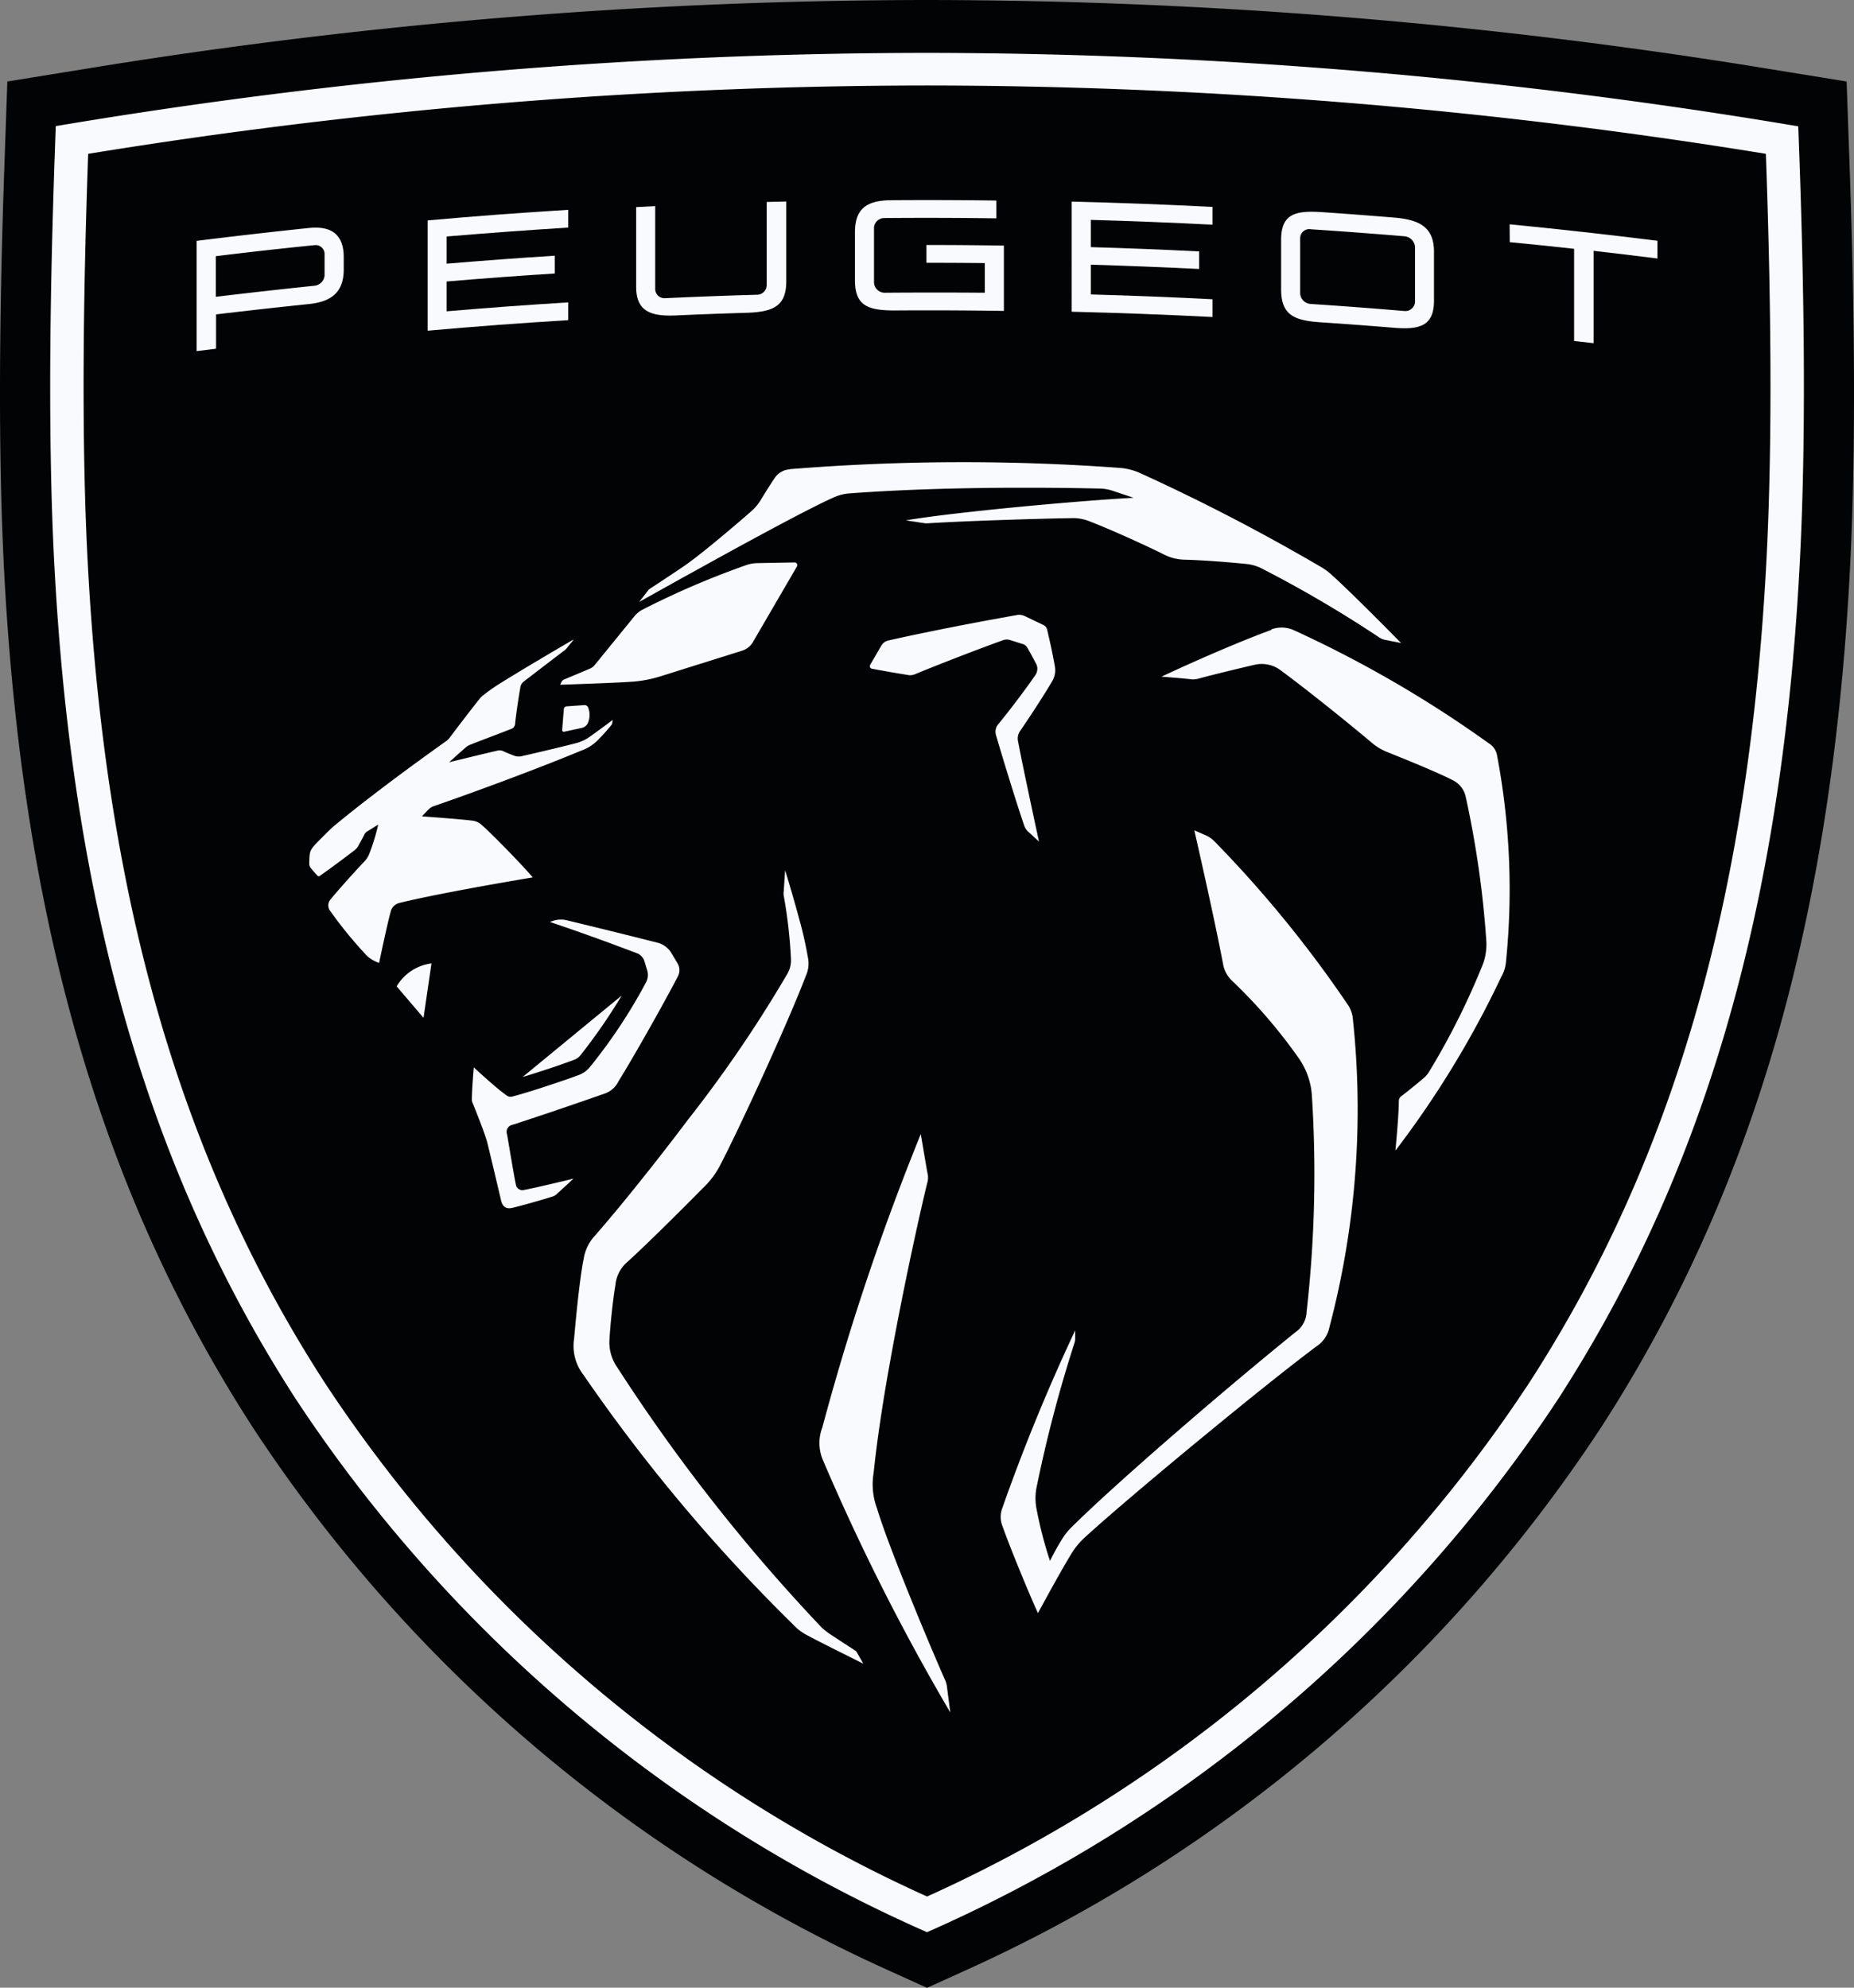
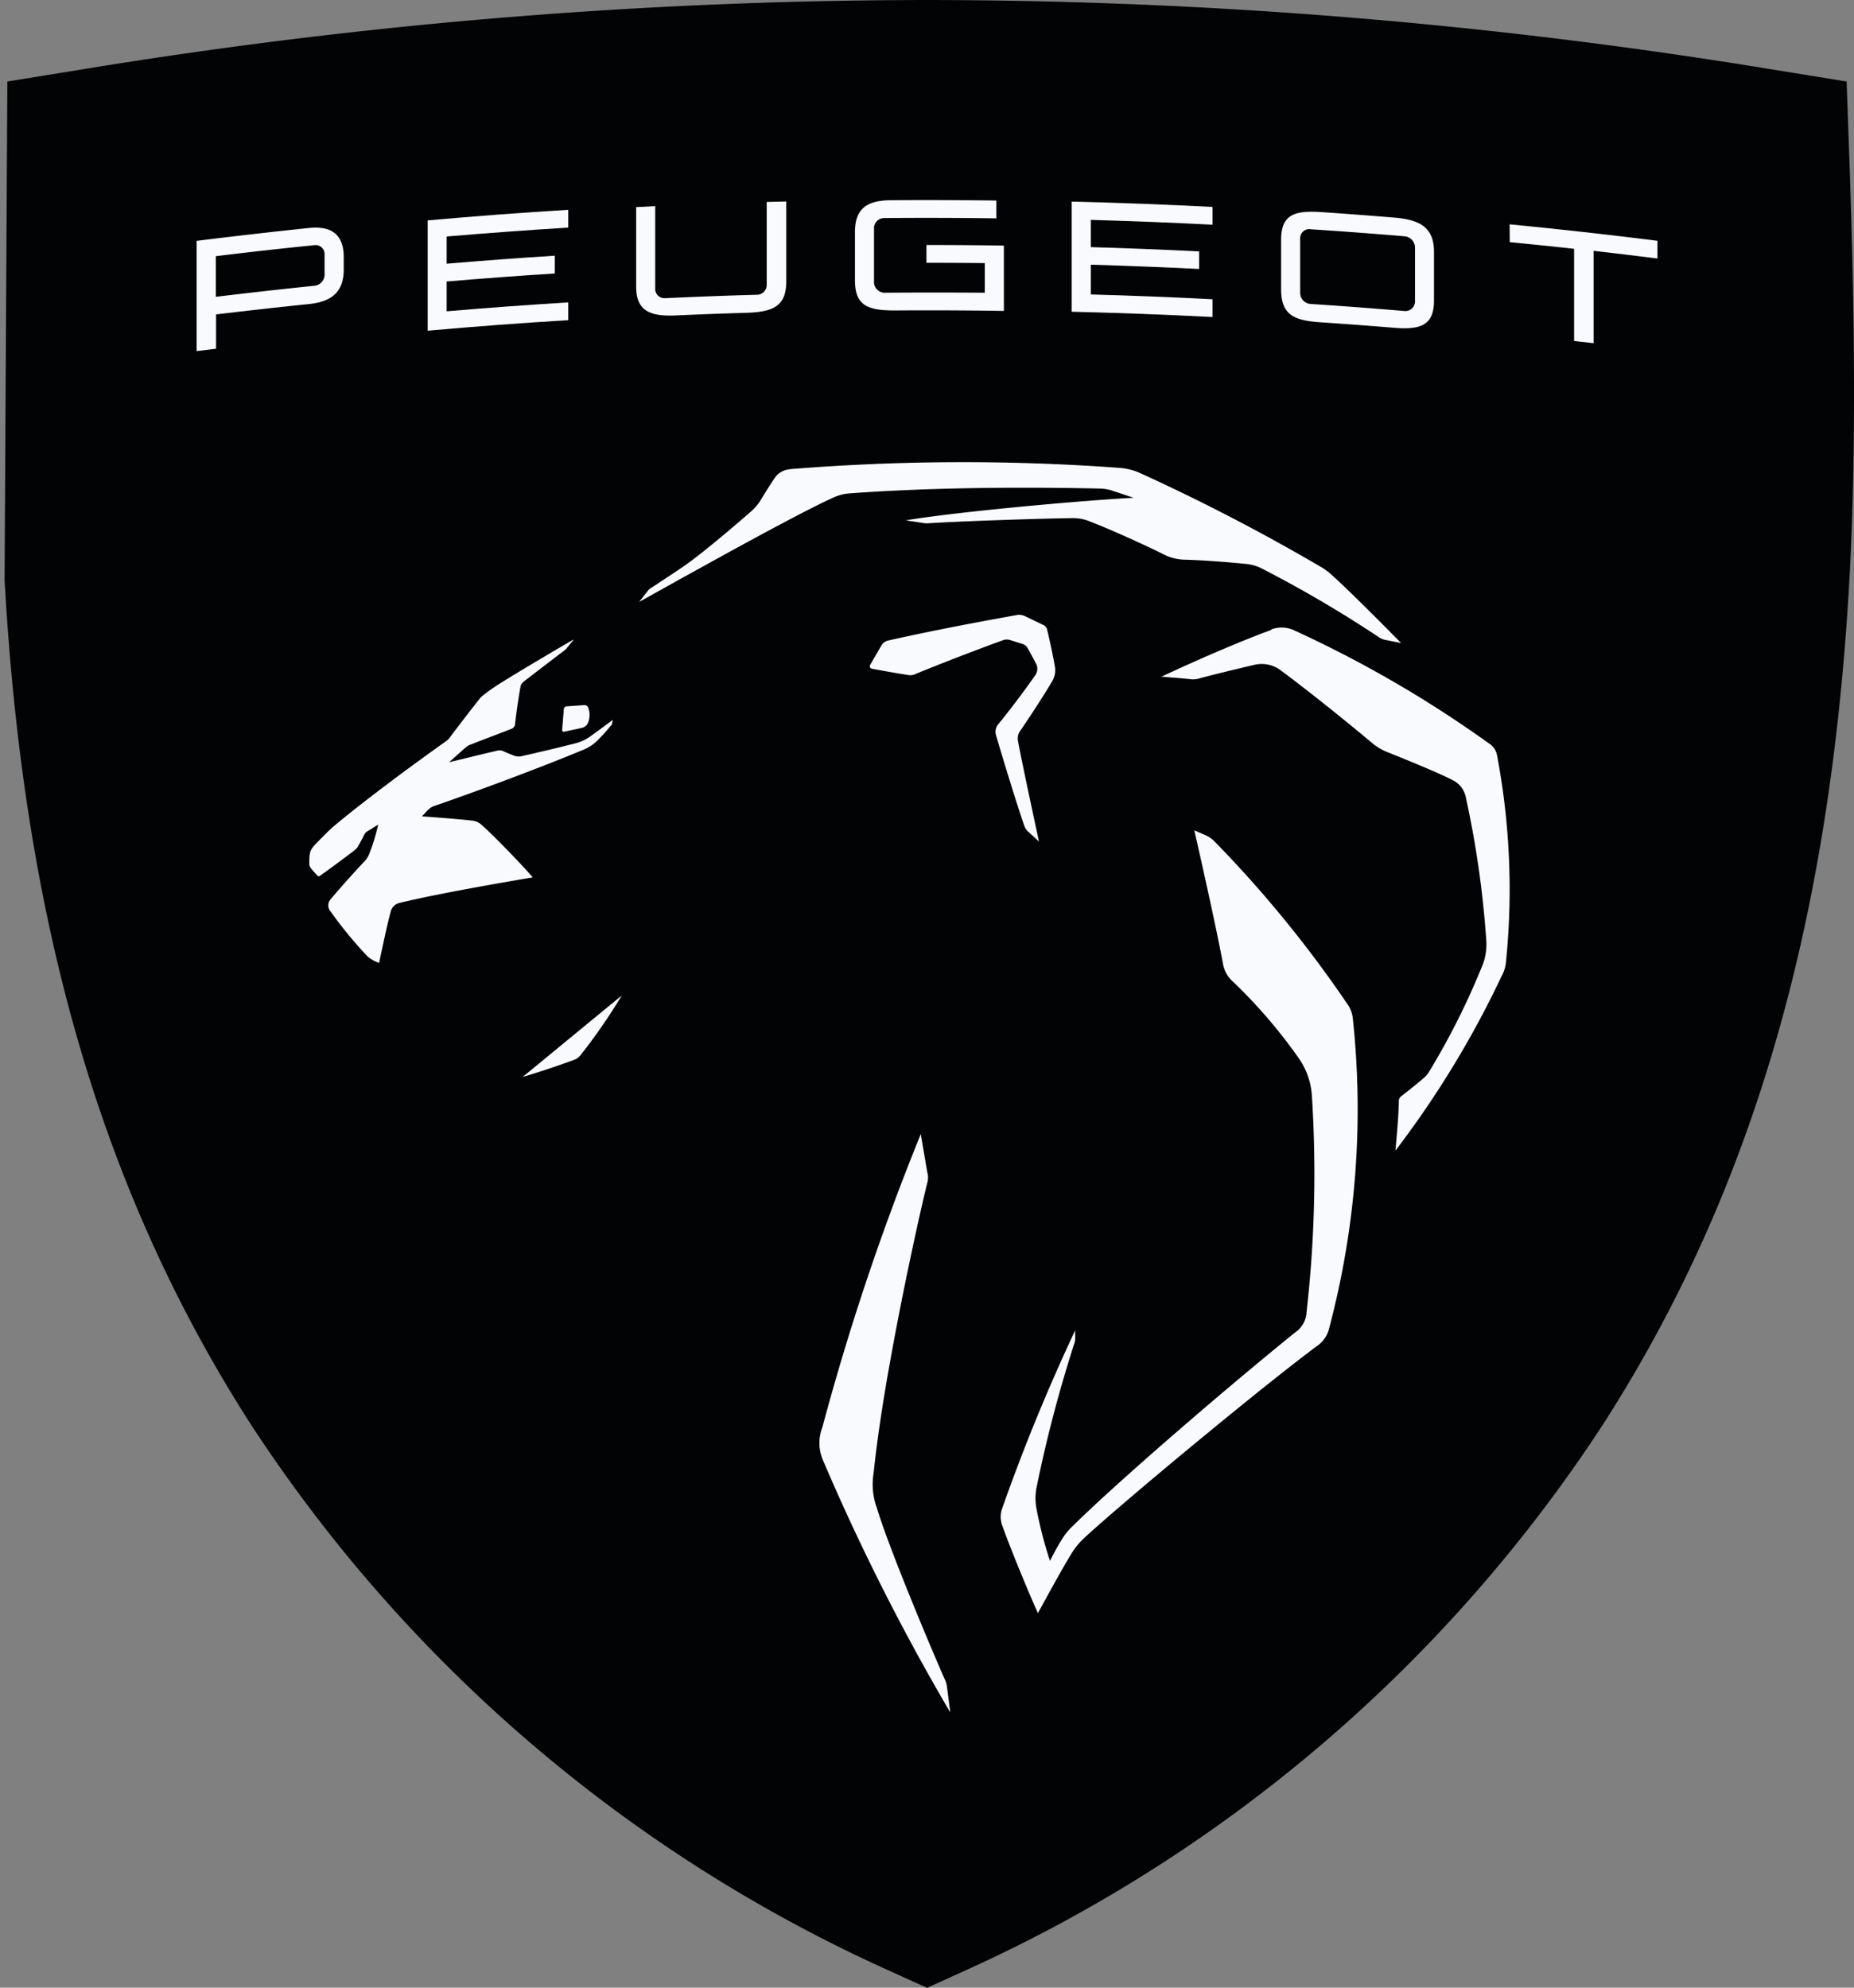
<svg xmlns="http://www.w3.org/2000/svg" viewBox="0 0 432.14 463.36">
  <rect x="0" y="0" width="432.14" height="463.36" fill="#808080" stroke="none" />
  <defs>
    <style>.cls-1{fill:#020304;}.cls-1,.cls-2{fill-rule:evenodd;}.cls-2{fill:#f8fafe;}</style>
  </defs>
  <g id="Calque_2" data-name="Calque 2">
    <g id="Calque_1-2" data-name="Calque 1">
      <g id="peugeot-logo">
-         <path id="Fill-1" class="cls-1" d="M206.39,459A348.6,348.6,0,0,1,58.63,332.29C23.83,278.22,5.54,215.58,1.07,135.17c-1.43-25.65-1.43-57.65,0-97.8L1.71,19l18.51-3A1222.55,1222.55,0,0,1,216.07,0,1221.38,1221.38,0,0,1,411.91,16l18.51,3,.65,18.33c1.43,40.16,1.43,72.16,0,97.8-4.48,80.41-22.75,143-57.56,197.12A348.74,348.74,0,0,1,225.75,459l-9.67,4.39Z" />
-         <path id="Combined-Shape" class="cls-2" d="M216.07,12.33A1229.68,1229.68,0,0,0,13,29.4c-1,27-2.22,68.67-.24,104C17.14,212.31,35,273.56,68.94,326.13A340.63,340.63,0,0,0,216.07,450.42,340.65,340.65,0,0,0,363.18,326.13c33.95-52.57,51.81-113.8,56.2-192.68,2-35.38.8-77.06-.23-104A1229.53,1229.53,0,0,0,216.07,12.33Zm0,7.6A1222.07,1222.07,0,0,1,411.6,35.86c1.43,40,1.43,71.85,0,97.18-4.34,77.54-21.82,137.62-55,189.06a330.88,330.88,0,0,1-140.51,120A330.82,330.82,0,0,1,75.55,322.1c-33.21-51.44-50.7-111.5-55-189.06-1.42-25.33-1.42-57.17,0-97.18A1222.22,1222.22,0,0,1,216.07,19.93Z" />
+         <path id="Fill-1" class="cls-1" d="M206.39,459A348.6,348.6,0,0,1,58.63,332.29C23.83,278.22,5.54,215.58,1.07,135.17L1.71,19l18.51-3A1222.55,1222.55,0,0,1,216.07,0,1221.38,1221.38,0,0,1,411.91,16l18.51,3,.65,18.33c1.43,40.16,1.43,72.16,0,97.8-4.48,80.41-22.75,143-57.56,197.12A348.74,348.74,0,0,1,225.75,459l-9.67,4.39Z" />
        <path id="path75" class="cls-2" d="M73.81,53.07a14.16,14.16,0,0,0-1.84.08q-13.08,1.37-26.14,3v25.7l4.53-.56v-8Q61.16,72,72,70.88c5.21-.54,8.12-2.72,8.12-8.1V59.87C80.09,55.27,77.86,53.14,73.81,53.07Zm-.49,4.08A2.09,2.09,0,0,1,75.65,59a.45.45,0,0,1,0,.11V64.3a2.65,2.65,0,0,1-2.34,2.31q-11.49,1.19-23,2.58V59.72q11.47-1.41,23-2.57Z" />
        <path id="path89" class="cls-2" d="M207.76,46.67q12.24-.09,24.48.08h0V50.9q-13.08-.18-26.16-.07A2.4,2.4,0,0,0,203.72,53h0V65.91a2.5,2.5,0,0,0,2.36,2.33q11.73-.09,23.46,0h0V61.33q-6.79-.07-13.6-.07h0V57.11q9,0,18.05.14h0V72.48q-12.69-.2-25.38-.11c-6.19,0-9.33-1-9.33-7h0V54.15C199.27,48.58,202.08,46.71,207.76,46.67Z" />
        <path id="path81" class="cls-2" d="M305.68,49.36c-4.88,0-7.07,1.55-7.07,6.59V67.43c0,6.11,3.14,7.3,9.32,7.71q8.51.57,17,1.27c6.11.51,9.31-.53,9.31-6.31V58.64c0-5.89-3.7-7.46-9.31-7.92s-11.34-.9-17-1.28C307.13,49.39,306.38,49.36,305.68,49.36Zm-.27,4.08q11,.72,22.06,1.65a2.68,2.68,0,0,1,2.35,2.55V70.36a2.26,2.26,0,0,1-2.35,2.15q-11-.93-22.06-1.66a2.6,2.6,0,0,1-2.36-2.5V55.61a2.13,2.13,0,0,1,2.06-2.2h.3Z" />
        <path id="path85" class="cls-2" d="M183.27,47V65.55c0,5.89-3.1,7.17-9.34,7.37q-8.16.24-16.32.61c-5.79.26-9.33-.84-9.33-6.67h0V48.28h0l4.44-.23V67.43a2.14,2.14,0,0,0,2.2,2.08h.16q10.68-.5,21.37-.8a2.27,2.27,0,0,0,2.26-2.27h0V47.08l4.56-.11Z" />
        <path id="path83" class="cls-2" d="M249.8,47q16.43.39,32.82,1.24h0v4.14q-14.17-.72-28.37-1.12h0v6.35q12.62.36,25.24,1h0V62.7q-12.62-.62-25.24-1h0v6.94q14.19.39,28.37,1.12h0v4.14q-16.39-.84-32.82-1.23h0Z" />
        <path id="path79" class="cls-2" d="M132.45,48.91v4.14q-14.17.89-28.34,2.08h0v6.34q12.6-1.06,25.21-1.87h0v4.15q-12.61.8-25.21,1.87h0v6.95q14.16-1.21,28.34-2.08h0v4.14q-16.39,1-32.77,2.46h0V51.38Q116.06,49.91,132.45,48.91Z" />
        <path id="path77" class="cls-2" d="M351.87,52.29q17.24,1.68,34.45,3.84h0v4.13q-7.44-.94-14.88-1.79h0V80l-4.54-.51h0V58q-7.5-.83-15-1.55h0Z" />
        <path id="path73" class="cls-2" d="M184.07,109.37a501.31,501.31,0,0,1,76.92-.3,14.54,14.54,0,0,1,4.49,1.09,463.87,463.87,0,0,1,42.41,22,13.5,13.5,0,0,1,2.18,1.56c4.67,4.11,16.5,16.18,16.5,16.18h0l-3.69-.73a4,4,0,0,1-1.44-.6A280.81,280.81,0,0,0,294,132.47a10.06,10.06,0,0,0-3.47-1c-4.44-.45-10.42-.9-14.37-1a11.22,11.22,0,0,1-5.16-1.36c-3.62-1.82-12.39-5.81-16.77-7.47a10.32,10.32,0,0,0-4.65-.85c-7.51.11-24.62.65-33.36,1.2a4.53,4.53,0,0,1-.9-.05h0l-4.17-.64c11.81-2,41-4.63,53.08-5.26h0l-4.92-1.64a9.82,9.82,0,0,0-2.94-.51c-2.62-.06-8.45-.18-16-.19h-2.59c-11.47,0-26.22.3-39.83,1.32a10.54,10.54,0,0,0-3.45.86c-5.49,2.41-18.9,9.66-32.34,17.11l-3,1.65-10.18,5.68,2-2.57a2.36,2.36,0,0,1,.76-.68c.54-.35,2.39-1.56,4.25-2.8l1.36-.9c1.11-.75,2.11-1.41,2.67-1.82.28-.19.45-.32.8-.58,4.05-3,10.43-8.41,14.24-11.74a11.37,11.37,0,0,0,2.2-2.59c1.23-2,2.57-4.15,3.4-5.34a4.54,4.54,0,0,1,3.42-1.89Z" />
-         <path id="path71" class="cls-2" d="M185.21,131.11a.63.63,0,0,1,.63.61.66.66,0,0,1-.08.32h0l-10.2,17.52a4.5,4.5,0,0,1-2.64,2.14h0l-19.12,6a28.48,28.48,0,0,1-6.4,1.21c-4.25.31-16.84.71-16.84.71h0l.28-.6a1.23,1.23,0,0,1,.65-.62h0l6-2.53a2.78,2.78,0,0,0,1.13-.85h0l9.2-11.3a6.21,6.21,0,0,1,1.81-1.54,196.49,196.49,0,0,1,24.48-10.51,8.7,8.7,0,0,1,2.43-.4h0Z" />
        <path id="path69" class="cls-2" d="M136.16,164.37a.9.9,0,0,1,.93.55,4.75,4.75,0,0,1-.12,3.75,2.07,2.07,0,0,1-1.31,1h0l-4.18.91a.39.39,0,0,1-.45-.31.28.28,0,0,1,0-.09h0l.39-4.9a.68.68,0,0,1,.63-.62h0Z" />
        <path id="path67" class="cls-2" d="M237,143.36a3.18,3.18,0,0,1,1.85.25h0l4.36,2.09a1.58,1.58,0,0,1,.86,1.06c.59,2.49,1.32,5.79,1.81,8.62a5.05,5.05,0,0,1-.61,3.38c-1.81,3.13-5.51,8.76-7.59,11.78a3.07,3.07,0,0,0-.38,2.31c.95,5.19,4.87,23.32,4.87,23.32h0l-2.47-2.25a3.54,3.54,0,0,1-1-1.55c-1.76-5.13-5.05-15.84-6.56-21.05a2.73,2.73,0,0,1,.51-2.46c2.58-3.12,6.35-8.11,8.52-11.27a2.66,2.66,0,0,0,.46-2.6c-.51-1-1.36-2.6-2.17-4a1.83,1.83,0,0,0-1-.83h0l-3-.95a2.54,2.54,0,0,0-1.59,0c-6.45,2.33-15.14,5.7-20.45,7.9a2.94,2.94,0,0,1-2,.2c-1.53-.22-6-1-8.22-1.43a.59.59,0,0,1-.45-.69.64.64,0,0,1,.06-.18h0l2.61-4.5a2.53,2.53,0,0,1,1.63-1.2c8.38-1.9,19.46-4.07,30-5.94Z" />
        <path id="path65" class="cls-2" d="M133.66,149.18l-1.71,2.1-.29.27c-1.51,1.12-7.86,6-9.57,7.32a2,2,0,0,0-.8,1.33c-.38,2.15-1,6.23-1.22,8.49a1.34,1.34,0,0,1-1,1.26c-3,1.19-6.44,2.45-9.27,3.58a3.67,3.67,0,0,0-1.12.6c-.29.22-4,3.56-4,3.56s8.16-2,11.15-2.68a2.11,2.11,0,0,1,1.68.2c.62.28,1.65.69,2.19.9a3.2,3.2,0,0,0,2.2.09c3.37-.75,9-2.09,12.05-2.88a10.12,10.12,0,0,0,3.76-1.75c1.44-1,5.1-3.74,5.1-3.74s-.06.48-.11.75a1,1,0,0,1-.28.54c-.74.9-2,2.35-2.69,3a10.34,10.34,0,0,1-4.23,2.85c-8.57,3.57-23.23,9.1-34.21,12.89a3.42,3.42,0,0,0-1.57,1c-.58.58-1.36,1.44-1.36,1.44s9,.65,11.7,1a3.79,3.79,0,0,1,2.2,1c2.26,1.92,9.69,9.57,11.91,12.23,0,0-21.16,3.51-31,5.94a2.73,2.73,0,0,0-2.09,2c-.81,2.84-2.72,12-2.72,12a9,9,0,0,1-1.63-.76,6.35,6.35,0,0,1-1.7-1.44,96,96,0,0,1-8-9.83,2.15,2.15,0,0,1-.1-2.64c2-2.44,6-6.89,8.19-9.18a5.78,5.78,0,0,0,.84-1.3,45.52,45.52,0,0,0,2.06-6.54l.11-.45h0v-.06l-.06,0-.4.25-1.81,1.14a2,2,0,0,0-1,1c-.36.74-1,1.92-1.46,2.72a4,4,0,0,1-.79.85c-2.81,2.15-5.92,4.44-8.13,6a.38.38,0,0,1-.45-.07c-.29-.28-1.47-1.62-1.68-1.93a1.43,1.43,0,0,1-.26-.83c0-.56,0-1.54.11-2.27s.32-1.27,1.36-2.36,2.46-2.5,3.82-3.82c3.32-2.79,11.68-9.56,26.63-20.2a3.21,3.21,0,0,0,.75-.72c1.57-2.11,6-7.88,7.13-9.25a3.72,3.72,0,0,1,.52-.53,42.34,42.34,0,0,1,4.42-3.11c4.16-2.61,12.23-7.38,16.74-10Z" />
-         <path id="path63" class="cls-2" d="M100.57,224.58l-1.85,12.69-6.27-7.34A11.08,11.08,0,0,1,100.57,224.58Z" />
        <path id="path61" class="cls-2" d="M144.92,232.06a131.74,131.74,0,0,1-9.68,14,3.38,3.38,0,0,1-1.42,1c-3.09,1.15-8.24,2.89-12,4h0Z" />
        <path id="path59" class="cls-2" d="M296.33,146.72a6.92,6.92,0,0,1,5.1.12,272.25,272.25,0,0,1,45.62,26.46,4.08,4.08,0,0,1,1.89,2.8A167.68,167.68,0,0,1,351,224.42a8.22,8.22,0,0,1-1,3.13,225.71,225.71,0,0,1-24.73,40.65h0V268c.11-1.18.75-7.82.78-11.42a1.32,1.32,0,0,1,.52-1c1.64-1.27,3.9-3.08,5.17-4.19a5.85,5.85,0,0,0,1.3-1.46,170.09,170.09,0,0,0,12.65-25.29,13.5,13.5,0,0,0,.73-5.57,228.71,228.71,0,0,0-4.83-33.54,5.67,5.67,0,0,0-2.9-3.62c-2.06-1.06-6.11-2.9-15.33-6.59a13,13,0,0,1-3.52-2.09c-6-5.07-15.49-12.66-21.37-17a7.34,7.34,0,0,0-6-1.27c-4.29,1-9.74,2.32-12.8,3.15a5.18,5.18,0,0,1-2.53.18l-2.05-.2L274,158l-3.09-.25h-.21c10-4.68,19.61-8.72,25.64-10.92Z" />
-         <path id="path57" class="cls-2" d="M129,214.63a5.78,5.78,0,0,1,3.06-.11c4.53,1.09,14.17,3.44,21.44,5.3a5.37,5.37,0,0,1,2.84,2.11h0l1.59,2.63a3.1,3.1,0,0,1,.1,3c-1.33,2.56-3.21,6-5.21,9.59l-1.51,2.68c-2.77,4.92-5.54,9.66-7.11,12.16a5.68,5.68,0,0,1-3.45,3c-7.15,2.51-16,5.52-21.32,7.22a1.67,1.67,0,0,0-1.31,2,2.17,2.17,0,0,0,.07.24c.38,2.18,1.6,9.57,2.06,11.72a1.54,1.54,0,0,0,1.79,1.25.8.8,0,0,0,.21-.05c3.12-.58,11.43-2.62,11.43-2.62s-2.45,2.27-3.91,3.6a2.5,2.5,0,0,1-.91.55c-2.27.75-7.8,2.3-9.52,2.68-1.36.29-2.2-.24-2.55-1.76,0,0-2.35-10-3.2-13.42-.14-.52-.27-1-.46-1.48-.64-2-2.17-5.84-3-7.87a1.63,1.63,0,0,1-.15-.75c0-2.32.45-7.49.45-7.49s5.09,4.75,7.55,6.47a1.58,1.58,0,0,0,1.57.3c3.38-.86,11.16-3.43,15.41-5a6,6,0,0,0,2.49-1.78,124.31,124.31,0,0,0,13.15-19.84,3.7,3.7,0,0,0,.25-2.77h0l-.69-2.27a3,3,0,0,0-1.55-1.65c-7.53-2.86-13.47-5-20.44-7.35h0Z" />
        <path id="path55" class="cls-2" d="M278.43,193.59l2.6,1.13a6.34,6.34,0,0,1,2.05,1.42,274.68,274.68,0,0,1,31.27,38.36,7.07,7.07,0,0,1,.95,2.72,199.3,199.3,0,0,1-5.43,72.17,7,7,0,0,1-3.07,4.5c-6.25,4.68-15.58,12.16-24.86,19.79l-2.92,2.4c-11.18,9.23-21.79,18.27-26.29,22.43a16.84,16.84,0,0,0-2.92,3.54c-2.11,3.43-5.34,9.32-6.92,12.24l-.46.82-.5.93c-2.1-4.57-6.68-15.73-8.25-20.24a5.75,5.75,0,0,1-.07-4.22,445,445,0,0,1,17-41.46h0v2a2.82,2.82,0,0,1-.14.86,313,313,0,0,0-8.9,33.94,13,13,0,0,0,0,4.66,94.72,94.72,0,0,0,3.17,12.29,55.28,55.28,0,0,1,3-5.38,14.08,14.08,0,0,1,2.27-2.72c5.82-5.75,15.76-14.63,26.11-23.57l3.66-3.15c7.95-6.8,15.89-13.43,22.16-18.49a6,6,0,0,0,2.6-4.7,285.55,285.55,0,0,0,1.24-50.47,17.11,17.11,0,0,0-2.91-8.49,120.41,120.41,0,0,0-15.77-18.34,7,7,0,0,1-2-3.71c-2.08-11.07-6.73-31.31-6.73-31.31Z" />
-         <path id="path53" class="cls-2" d="M183,202.86s1.45,4.68,2.85,9.77l.49,1.81a85.75,85.75,0,0,1,1.95,8.65,6.93,6.93,0,0,1-.48,4.44c-1.73,4.57-4.89,11.92-8.28,19.43l-1.45,3.22c-4.15,9.12-8.35,17.92-10.39,21.76a19.77,19.77,0,0,1-3.84,5c-4.32,4.38-12.58,12.66-17.68,17.29a8,8,0,0,0-2.72,5.3c-.61,3.5-1.21,9.47-1.38,12.56a10.14,10.14,0,0,0,1.81,6.67,415.21,415.21,0,0,0,47.68,60.68,16.86,16.86,0,0,0,2.39,1.81c1.26.84,5.37,3.5,5.37,3.5a1.36,1.36,0,0,1,.41.45h0l1.49,2.61-.39-.19-.65-.32-2-1-1.91-.95c-2.93-1.46-6.42-3.23-8.25-4.22a12.2,12.2,0,0,1-2.13-1.43A395.24,395.24,0,0,1,136,320.51a11,11,0,0,1-2.18-8.49c.57-6.6,1.45-14.89,2.22-18.52a10.16,10.16,0,0,1,2.63-5.44c5.66-6.5,12.57-15.09,19.3-23.89l2.36-3.12a301.71,301.71,0,0,0,23.12-33.92,6.3,6.3,0,0,0,.91-3.59,112.62,112.62,0,0,0-1.69-14.77,3.73,3.73,0,0,1,0-1h0Z" />
        <path id="path51" class="cls-2" d="M214.62,264.37s1.16,6.86,1.51,8.86a4.54,4.54,0,0,1,0,2.53c-.91,3.56-5.21,22.32-8.64,41.53l-.54,3c-1.4,8.09-2.61,16.12-3.31,23a16,16,0,0,0,.77,8.3c2.92,9.79,13.76,35.36,15.86,40a5.59,5.59,0,0,1,.45,1.61h0l.78,6a515.49,515.49,0,0,1-29.74-58.95,10.13,10.13,0,0,1-.08-7.52A578.58,578.58,0,0,1,214.62,264.37Z" />
      </g>
    </g>
  </g>
</svg>